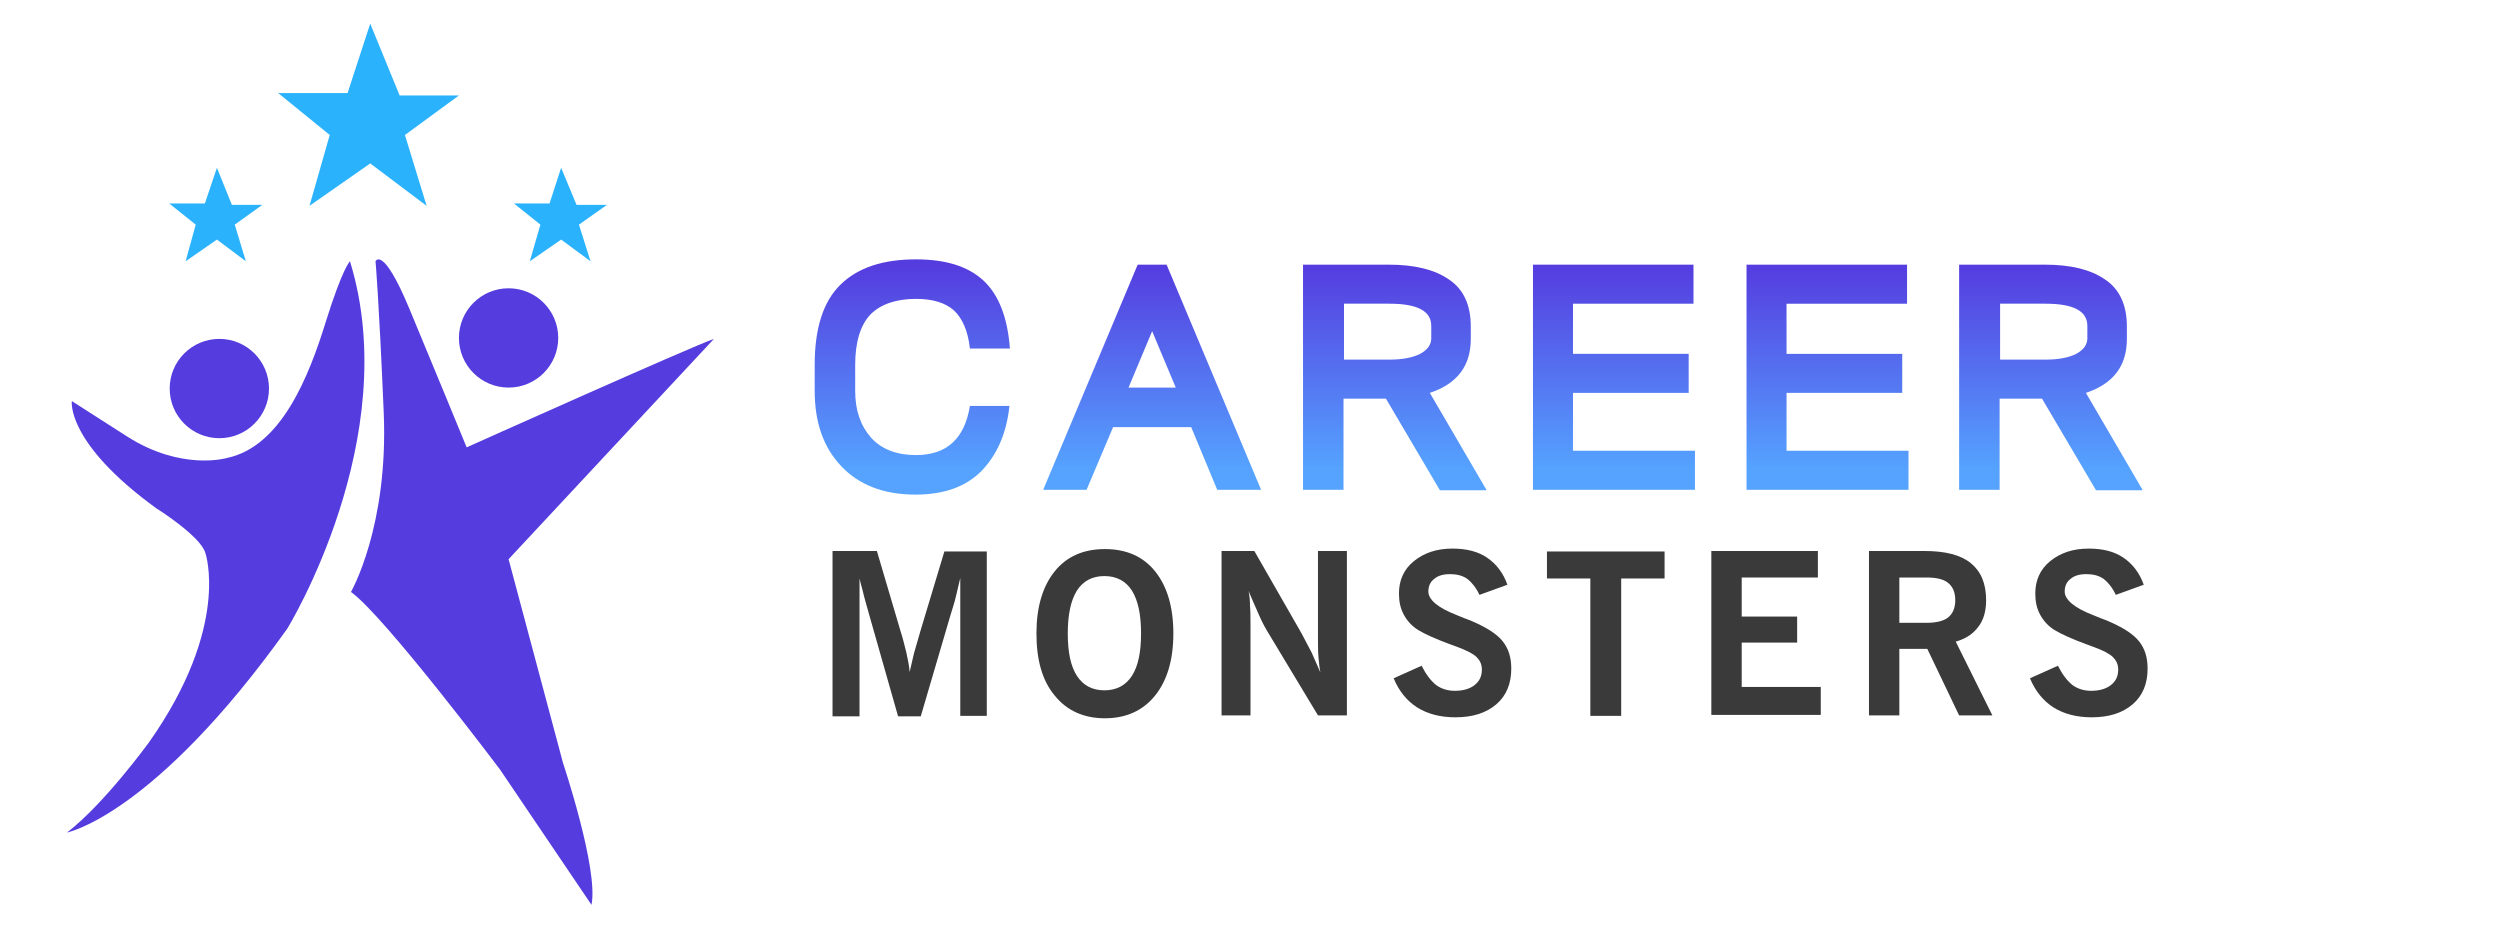
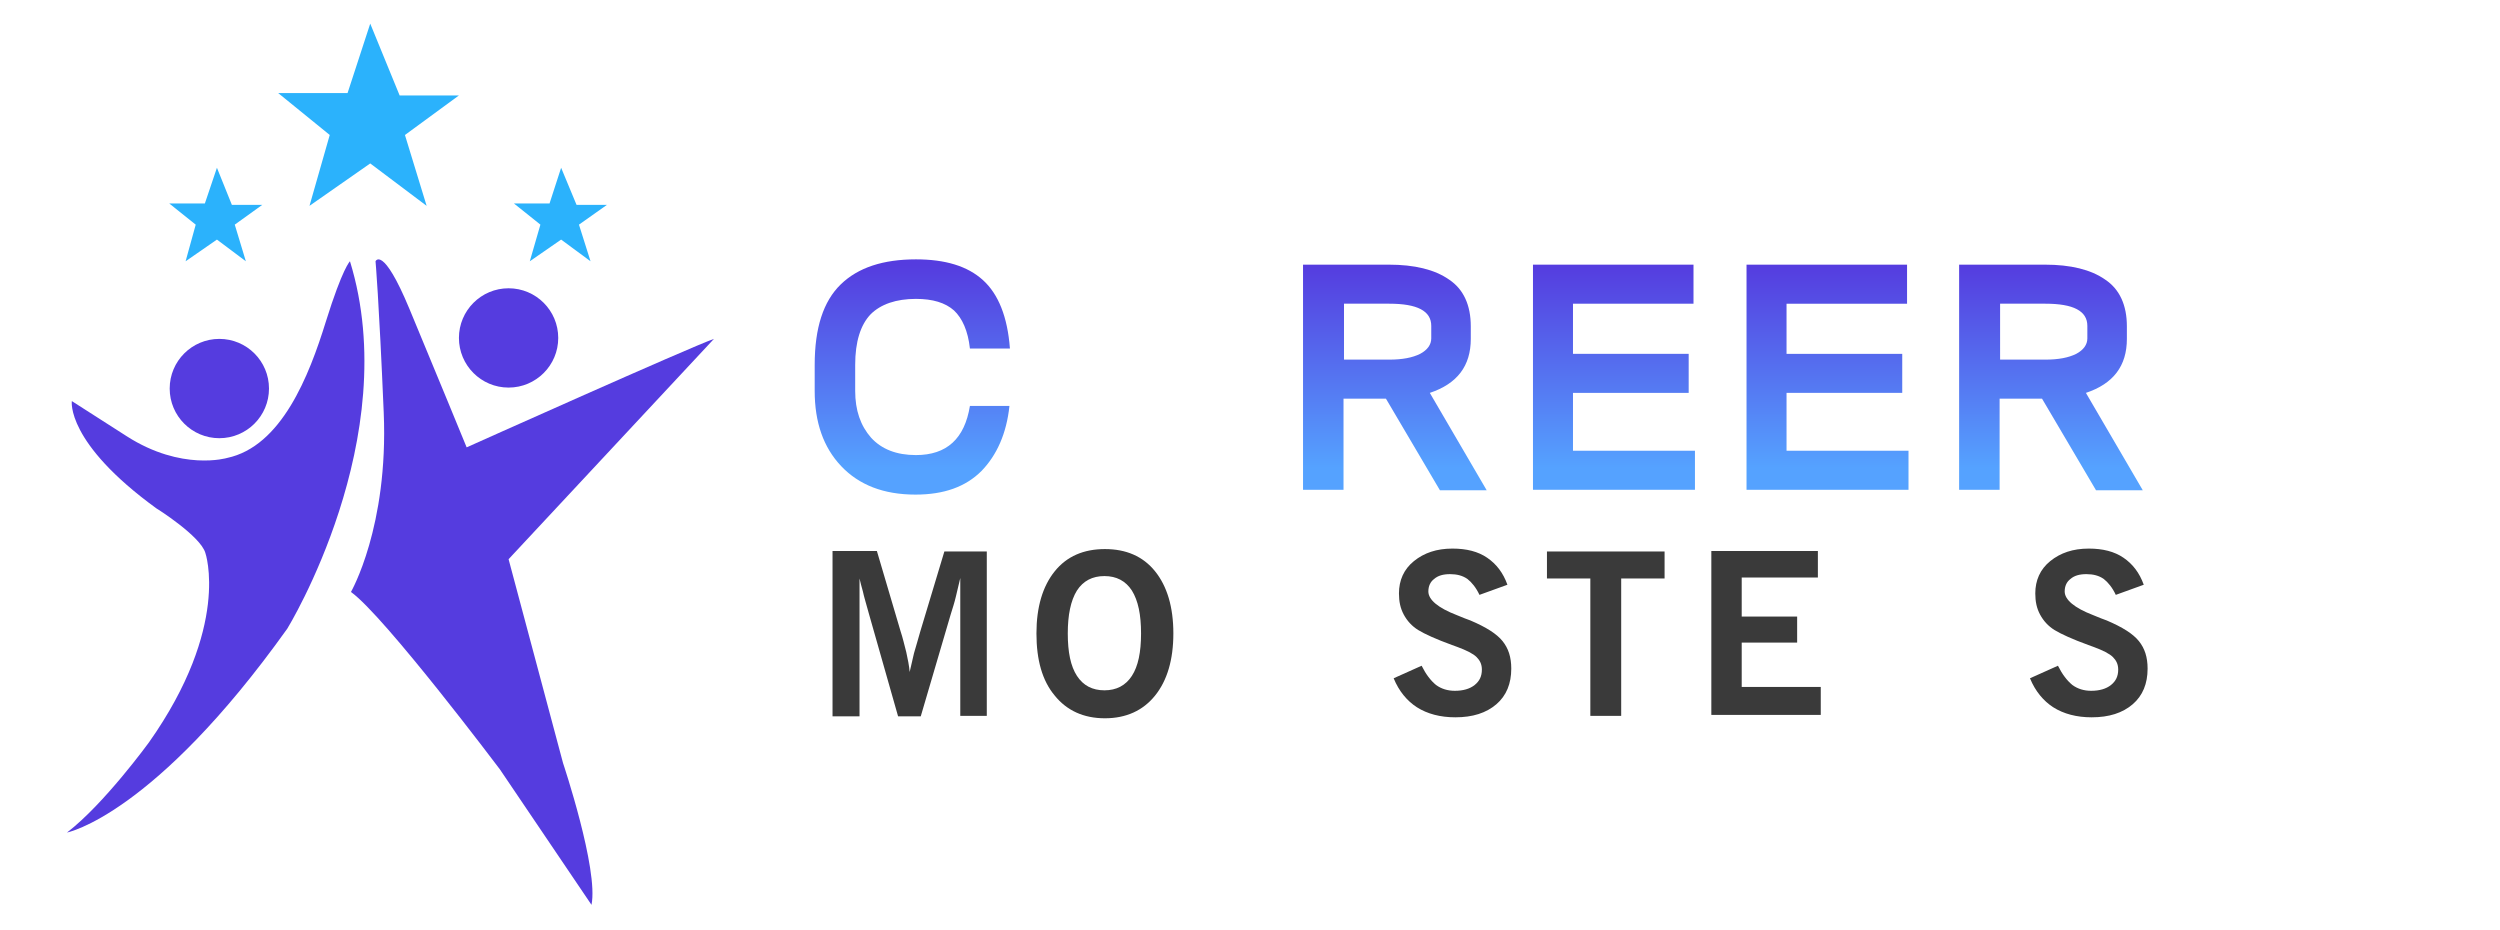
<svg xmlns="http://www.w3.org/2000/svg" version="1.1" id="Layer_1" x="0px" y="0px" viewBox="0 0 518.6 193" style="enable-background:new 0 0 518.6 193;" xml:space="preserve">
  <style type="text/css">
	.st0{fill:#553CDF;}
	.st1{fill:#2BB2FC;}
	.st2{fill:url(#SVGID_1_);}
	.st3{fill:url(#SVGID_2_);}
	.st4{fill:url(#SVGID_3_);}
	.st5{fill:url(#SVGID_4_);}
	.st6{fill:url(#SVGID_5_);}
	.st7{fill:url(#SVGID_6_);}
	.st8{fill:#3A3A3A;}
</style>
  <circle class="st0" cx="45.5" cy="80.6" r="10.3" />
  <circle class="st0" cx="105.5" cy="70.1" r="10.3" />
  <polygon class="st1" points="76.8,4.9 72.1,19.3 57.7,19.3 68.4,28 64.2,42.7 76.8,33.9 88.5,42.7 84,28 95.2,19.8 82.9,19.8 " />
  <polygon class="st1" points="45,34.8 42.5,42.2 35.1,42.2 40.6,46.6 38.5,54.2 45,49.7 51,54.2 48.7,46.6 54.4,42.5 48.1,42.5 " />
  <polygon class="st1" points="116.4,34.8 114,42.2 106.6,42.2 112.1,46.6 109.9,54.2 116.4,49.7 122.5,54.2 120.1,46.6 125.9,42.5   119.6,42.5 " />
  <path class="st0" d="M42.6,114.7c0,0,5.3,15.2-11.7,39.3c0,0-9.3,12.8-17,18.7c0,0,18-3.5,45.7-42.3c0,0,24.3-39.5,13-76.2  c0,0-1.5,1.3-5,12.5C64.1,78,58.4,92.6,47.1,95c0,0-9.4,2.8-20.8-4.5s-11.4-7.3-11.4-7.3s-1.3,8.6,17.6,22.3  C32.4,105.4,41.6,111.2,42.6,114.7z" />
  <path class="st0" d="M77.9,54.2c0,0,1.5-3.4,7,9.8s11.9,28.8,11.9,28.8s46.6-20.9,51.3-22.5L105.5,116l11.3,42.3  c0,0,7.4,22.1,5.9,29.4l-19-28.1c0,0-24-31.9-30.9-36.8c0,0,7.8-13.5,6.8-37.2S77.9,54.2,77.9,54.2z" />
  <g>
    <linearGradient id="SVGID_1_" gradientUnits="userSpaceOnUse" x1="189.113" y1="97.338" x2="189.113" y2="54.838">
      <stop offset="5.102041e-003" style="stop-color:#55A2FF" />
      <stop offset="0.995" style="stop-color:#553CDF" />
    </linearGradient>
    <path class="st2" d="M209.4,84.2c-0.6,5.7-2.6,10.2-5.8,13.5c-3.3,3.3-7.8,4.9-13.7,4.9c-6.6,0-11.7-2-15.4-5.9   c-3.7-3.9-5.5-9.1-5.5-15.6v-5.4c0-7.7,1.8-13.2,5.4-16.7c3.6-3.5,8.8-5.2,15.6-5.2c6.1,0,10.7,1.4,13.9,4.3   c3.2,2.9,5.1,7.6,5.6,14.2h-8.3c-0.4-3.7-1.6-6.3-3.3-7.9c-1.8-1.6-4.4-2.4-7.9-2.4c-4.1,0-7.3,1.1-9.4,3.2   c-2.1,2.2-3.2,5.7-3.2,10.5v5.4c0,4,1.1,7.2,3.3,9.7c2.2,2.4,5.3,3.6,9.3,3.6c6.4,0,10.1-3.4,11.2-10.2H209.4z" />
    <linearGradient id="SVGID_2_" gradientUnits="userSpaceOnUse" x1="238.945" y1="97.338" x2="238.945" y2="54.838">
      <stop offset="5.102041e-003" style="stop-color:#55A2FF" />
      <stop offset="0.995" style="stop-color:#553CDF" />
    </linearGradient>
-     <path class="st3" d="M261.6,101.6h-9.1l-5.4-13h-16.2l-5.5,13h-9L236,54.9h6L261.6,101.6z M239,68.7l-4.9,11.7h9.8L239,68.7z" />
    <linearGradient id="SVGID_3_" gradientUnits="userSpaceOnUse" x1="289.377" y1="97.338" x2="289.377" y2="54.838">
      <stop offset="5.102041e-003" style="stop-color:#55A2FF" />
      <stop offset="0.995" style="stop-color:#553CDF" />
    </linearGradient>
    <path class="st4" d="M287.5,82.7h-8.8v18.9h-8.4V54.9h17.8c5.3,0,9.5,1,12.5,3.1c3,2,4.5,5.3,4.5,9.7v2.6c0,5.6-2.8,9.3-8.5,11.2   l11.8,20.2h-9.7L287.5,82.7z M278.8,74.6h9.4c2.7,0,4.8-0.4,6.4-1.2c1.5-0.8,2.3-1.9,2.3-3.2v-2.6c0-3.1-2.9-4.6-8.7-4.6h-9.4V74.6   z" />
    <linearGradient id="SVGID_4_" gradientUnits="userSpaceOnUse" x1="334.832" y1="97.338" x2="334.832" y2="54.838">
      <stop offset="5.102041e-003" style="stop-color:#55A2FF" />
      <stop offset="0.995" style="stop-color:#553CDF" />
    </linearGradient>
    <path class="st5" d="M318,101.6V54.9h33.3V63h-25v10.4h24v8.1h-24v12h25.3v8.1H318z" />
    <linearGradient id="SVGID_5_" gradientUnits="userSpaceOnUse" x1="379.052" y1="97.338" x2="379.052" y2="54.838">
      <stop offset="5.102041e-003" style="stop-color:#55A2FF" />
      <stop offset="0.995" style="stop-color:#553CDF" />
    </linearGradient>
    <path class="st6" d="M362.3,101.6V54.9h33.3V63h-25v10.4h24v8.1h-24v12h25.3v8.1H362.3z" />
    <linearGradient id="SVGID_6_" gradientUnits="userSpaceOnUse" x1="425.51" y1="97.338" x2="425.51" y2="54.838">
      <stop offset="5.102041e-003" style="stop-color:#55A2FF" />
      <stop offset="0.995" style="stop-color:#553CDF" />
    </linearGradient>
    <path class="st7" d="M423.6,82.7h-8.8v18.9h-8.4V54.9h17.8c5.3,0,9.5,1,12.5,3.1c3,2,4.5,5.3,4.5,9.7v2.6c0,5.6-2.8,9.3-8.5,11.2   l11.8,20.2h-9.7L423.6,82.7z M414.9,74.6h9.4c2.7,0,4.8-0.4,6.4-1.2c1.5-0.8,2.3-1.9,2.3-3.2v-2.6c0-3.1-2.9-4.6-8.7-4.6h-9.4V74.6   z" />
  </g>
  <g>
    <path class="st8" d="M172.7,148.4v-34.1h9.2l4.9,16.6c0.5,1.5,0.8,2.9,1.2,4.4c0.3,1.4,0.6,2.8,0.7,4.1c0.3-1.3,0.6-2.6,0.9-3.9   c0.4-1.3,0.8-2.8,1.3-4.5l5-16.6h8.8v34.1h-5.5v-28.6c-0.3,1.3-0.6,2.5-0.9,3.8c-0.3,1.3-0.7,2.5-1.1,3.8l-6.2,21.1h-4.7l-6-21.1   c-0.6-2.2-1.1-3.8-1.3-4.8c-0.3-1-0.5-1.9-0.7-2.7v28.6H172.7z" />
    <path class="st8" d="M215,131.4c0-5.5,1.3-9.8,3.8-12.9c2.5-3.1,6-4.6,10.4-4.6s7.9,1.5,10.4,4.6c2.5,3.1,3.8,7.4,3.8,12.9   c0,5.5-1.3,9.8-3.8,12.9c-2.5,3.1-6,4.7-10.4,4.7c-4.4,0-7.9-1.6-10.4-4.7C216.2,141.2,215,136.9,215,131.4z M221.5,131.4   c0,3.9,0.6,6.8,1.9,8.8c1.3,2,3.2,3,5.7,3c2.5,0,4.4-1,5.7-3c1.3-2,1.9-4.9,1.9-8.8c0-3.9-0.6-6.8-1.9-8.9c-1.3-2-3.2-3-5.7-3   c-2.5,0-4.4,1-5.7,3C222.1,124.6,221.5,127.6,221.5,131.4z" />
-     <path class="st8" d="M253.4,148.4v-34.1h6.8l9.8,17.1c0.7,1.3,1.4,2.7,2.1,4c0.6,1.4,1.2,2.7,1.8,4.1c-0.2-1-0.3-2.1-0.4-3.2   c-0.1-1.2-0.1-2.4-0.1-3.7v-18.3h6v34.1h-6l-10.6-17.6c-0.6-1-1.2-2.2-1.8-3.6c-0.6-1.4-1.3-2.9-2-4.6c0.2,0.9,0.3,2,0.3,3.1   c0.1,1.1,0.1,2.4,0.1,3.9v18.8H253.4z" />
    <path class="st8" d="M289.1,140.7l5.8-2.6c0.9,1.8,1.9,3.1,3,4c1.1,0.8,2.4,1.2,3.9,1.2c1.7,0,3.1-0.4,4.1-1.2   c1-0.8,1.5-1.8,1.5-3.2c0-1.1-0.4-1.9-1.1-2.6c-0.7-0.7-2.1-1.4-4-2.1c-0.3-0.1-0.6-0.2-1.1-0.4c-3.3-1.2-5.7-2.3-7-3.1   c-1.3-0.8-2.3-1.9-3-3.2c-0.7-1.3-1-2.7-1-4.4c0-2.7,1-5,3.1-6.7c2.1-1.7,4.7-2.6,8-2.6c2.9,0,5.3,0.6,7.2,1.9   c1.9,1.3,3.3,3.1,4.2,5.6l-5.8,2.1c-0.7-1.5-1.6-2.6-2.5-3.3c-1-0.7-2.2-1-3.6-1c-1.4,0-2.5,0.3-3.3,1c-0.8,0.6-1.2,1.5-1.2,2.6   c0,1.7,2,3.4,5.9,4.9c1.2,0.5,2.2,0.9,2.8,1.1c3.3,1.4,5.5,2.8,6.7,4.3c1.2,1.5,1.8,3.3,1.8,5.7c0,3.1-1,5.6-3.1,7.4   c-2.1,1.8-4.9,2.7-8.5,2.7c-3.1,0-5.8-0.7-8-2.1C291.9,145.4,290.2,143.4,289.1,140.7z" />
    <path class="st8" d="M329.9,148.4V120h-9v-5.6h24.4v5.6h-9v28.5H329.9z" />
    <path class="st8" d="M355,148.4v-34.1h22.1v5.5h-15.8v8.1h11.5v5.4h-11.5v9.2h16.4v5.8H355z" />
-     <path class="st8" d="M387.7,148.4v-34.1h11.5c4.3,0,7.5,0.8,9.6,2.5c2.1,1.7,3.2,4.2,3.2,7.7c0,2.2-0.5,4.1-1.6,5.5   c-1.1,1.5-2.6,2.5-4.7,3.1l7.6,15.3h-6.9l-6.6-13.8H394v13.8H387.7z M394,129.2h5.6c2.1,0,3.6-0.4,4.5-1.1c1-0.8,1.5-2,1.5-3.6   c0-1.6-0.5-2.8-1.5-3.6c-1-0.8-2.5-1.1-4.5-1.1H394V129.2z" />
    <path class="st8" d="M421.1,140.7l5.8-2.6c0.9,1.8,1.9,3.1,3,4c1.1,0.8,2.4,1.2,3.9,1.2c1.7,0,3.1-0.4,4.1-1.2   c1-0.8,1.5-1.8,1.5-3.2c0-1.1-0.4-1.9-1.1-2.6c-0.7-0.7-2.1-1.4-4-2.1c-0.3-0.1-0.6-0.2-1.1-0.4c-3.3-1.2-5.7-2.3-7-3.1   c-1.3-0.8-2.3-1.9-3-3.2c-0.7-1.3-1-2.7-1-4.4c0-2.7,1-5,3.1-6.7c2.1-1.7,4.7-2.6,8-2.6c2.9,0,5.3,0.6,7.2,1.9   c1.9,1.3,3.3,3.1,4.2,5.6l-5.8,2.1c-0.7-1.5-1.6-2.6-2.5-3.3c-1-0.7-2.2-1-3.6-1c-1.4,0-2.5,0.3-3.3,1c-0.8,0.6-1.2,1.5-1.2,2.6   c0,1.7,2,3.4,5.9,4.9c1.2,0.5,2.2,0.9,2.8,1.1c3.3,1.4,5.5,2.8,6.7,4.3c1.2,1.5,1.8,3.3,1.8,5.7c0,3.1-1,5.6-3.1,7.4   c-2.1,1.8-4.9,2.7-8.5,2.7c-3.1,0-5.8-0.7-8-2.1C423.9,145.4,422.2,143.4,421.1,140.7z" />
  </g>
</svg>